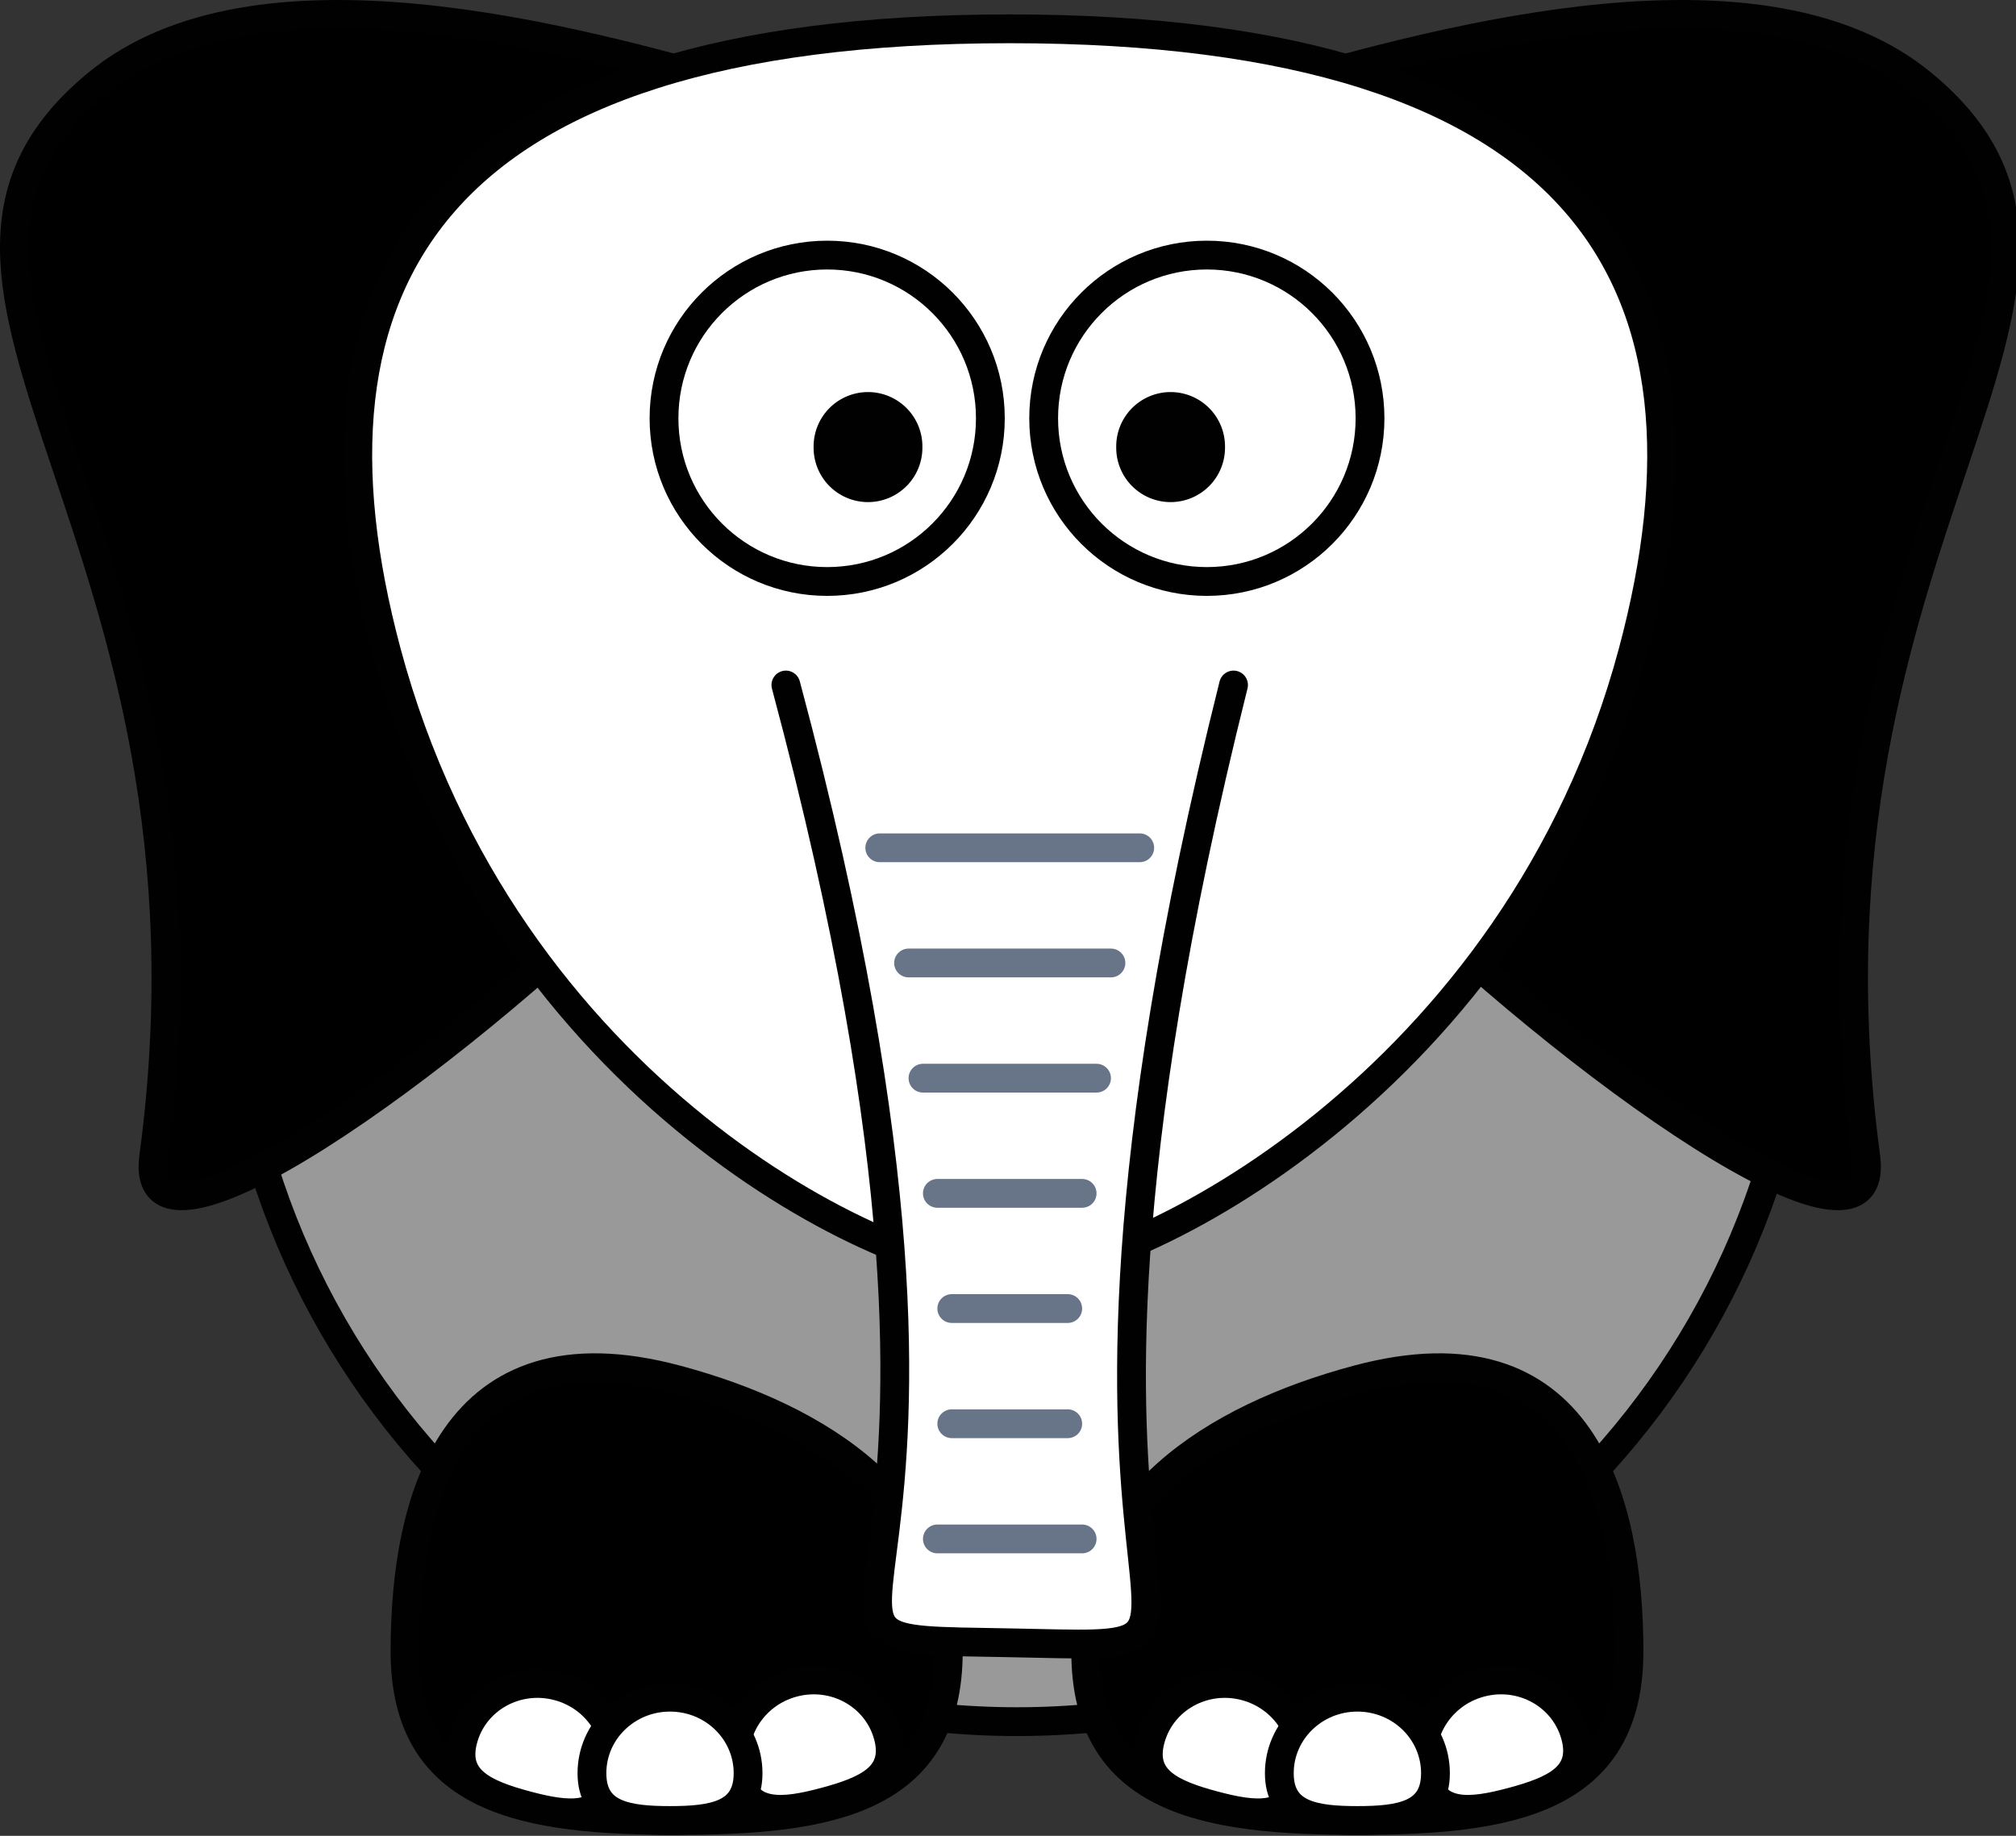
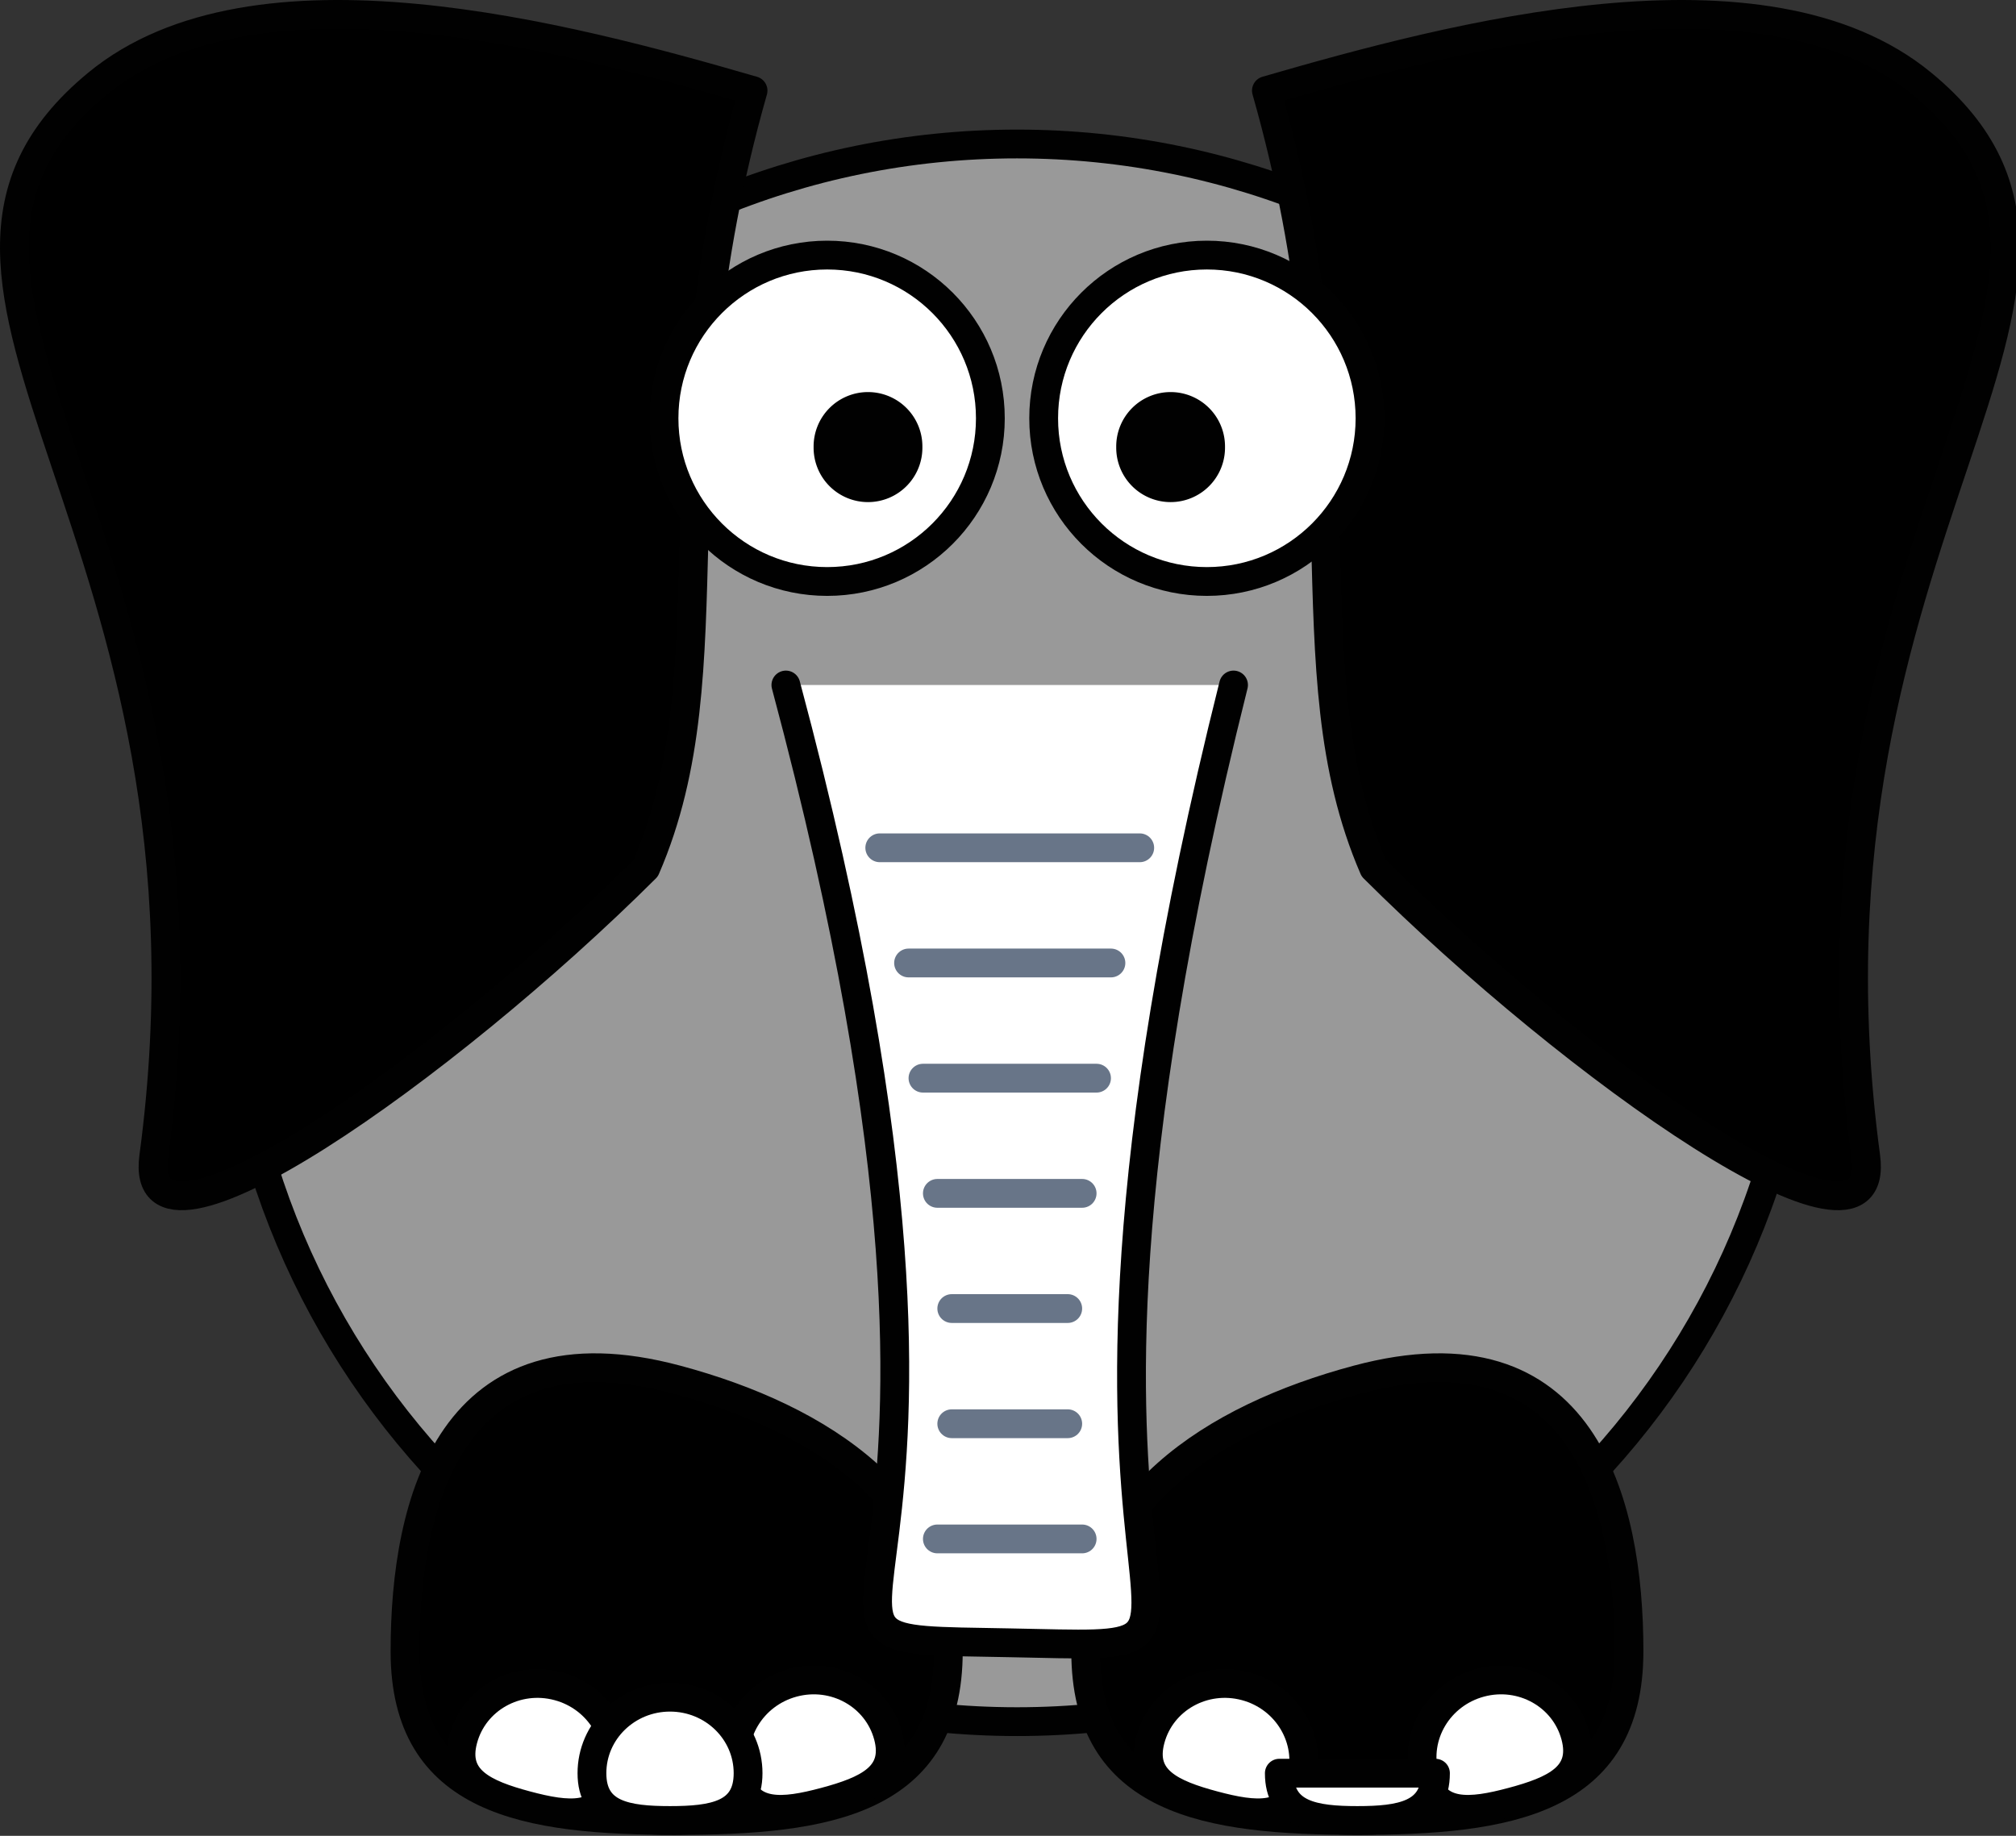
<svg xmlns="http://www.w3.org/2000/svg" width="280" height="255" viewBox="0 0 280 255">
  <rect x="0" y="0" width="280" height="255" fill="#333333" stroke="none" />
  <path d="M250.79 129.57c.018 60.508-49.028 109.57-109.54 109.57-60.51 0-109.56-49.061-109.54-109.57C31.69 69.062 80.738 20 141.25 20c60.509 0 109.56 49.061 109.54 109.57z" fill="#999" stroke-linecap="round" stroke-width="4" stroke="#010101" stroke-linejoin="round" />
  <path d="M56.252 229.37c-.006 20.842 16.887 23.497 37.729 23.497s37.735-2.655 37.729-23.497c.006-20.841-17.598-32.346-37.73-37.739-31.317-8.392-37.734 16.898-37.728 37.739z" stroke-linecap="round" stroke-width="4" stroke="#010101" stroke-linejoin="round" />
  <path d="M123.35 241.12c1.51 5.63-2.987 7.604-8.773 9.154s-10.667 2.089-12.174-3.542c-1.511-5.631 1.956-11.452 7.74-13.003s11.699 1.759 13.207 7.391z" fill="#fff" stroke-linecap="round" stroke-width="4" stroke="#010101" stroke-linejoin="round" />
  <path d="M85.267 247.22c-1.507 5.632-6.39 5.092-12.174 3.543-5.786-1.551-10.284-3.525-8.773-9.155 1.507-5.631 7.42-8.94 13.206-7.39 5.785 1.55 9.25 7.371 7.74 13.002z" fill="#fff" stroke-linecap="round" stroke-width="4" stroke="#010101" stroke-linejoin="round" />
  <path d="M103.9 246.3c.002 5.829-4.853 6.571-10.843 6.571s-10.844-.742-10.842-6.571c-.002-5.83 4.853-10.557 10.842-10.557 5.99 0 10.845 4.726 10.843 10.557z" fill="#fff" stroke-linecap="round" stroke-width="4" stroke="#010101" stroke-linejoin="round" />
  <path d="M226.25 229.37c.006 20.842-16.887 23.497-37.73 23.497s-37.734-2.655-37.728-23.497c-.007-20.841 17.598-32.346 37.729-37.739 31.319-8.392 37.735 16.898 37.729 37.739z" stroke-linecap="round" stroke-width="4" stroke="#010101" stroke-linejoin="round" />
  <path d="M218.81 241.12c1.51 5.63-2.987 7.604-8.773 9.154-5.785 1.551-10.666 2.089-12.174-3.542-1.511-5.631 1.956-11.452 7.74-13.003s11.699 1.759 13.207 7.391z" fill="#fff" stroke-linecap="round" stroke-width="4" stroke="#010101" stroke-linejoin="round" />
  <path d="M180.73 247.22c-1.508 5.632-6.39 5.092-12.175 3.543-5.785-1.551-10.283-3.525-8.772-9.155 1.508-5.631 7.42-8.94 13.206-7.39 5.784 1.55 9.25 7.371 7.74 13.002z" fill="#fff" stroke-linecap="round" stroke-width="4" stroke="#010101" stroke-linejoin="round" />
-   <path d="M199.37 246.3c.002 5.829-4.853 6.571-10.843 6.571s-10.845-.742-10.843-6.571c-.002-5.83 4.854-10.557 10.843-10.557 5.99 0 10.845 4.726 10.843 10.557z" fill="#fff" stroke-linecap="round" stroke-width="4" stroke="#010101" stroke-linejoin="round" />
+   <path d="M199.37 246.3c.002 5.829-4.853 6.571-10.843 6.571s-10.845-.742-10.843-6.571z" fill="#fff" stroke-linecap="round" stroke-width="4" stroke="#010101" stroke-linejoin="round" />
  <path d="M13.504 11.656c21.953-18.108 65.234-6.565 91.086.931-14.053 49.307-2.82 80.095-14.908 108.01-27.77 27.66-70.754 58.11-68.332 40.09 11.667-86.851-41.908-120.94-7.846-149.03v-.001z" stroke-width="4" stroke-linecap="round" stroke="#010101" stroke-linejoin="round" />
  <path d="M266.98 11.656c-21.953-18.108-65.234-6.565-91.09.93 14.057 49.308 2.826 80.097 14.912 108.01 27.77 27.659 70.754 58.115 68.333 40.09-11.667-86.85 41.908-120.94 7.846-149.03h-.001z" stroke-width="4" stroke-linecap="round" stroke="#010101" stroke-linejoin="round" />
-   <path d="M140.24 4.002c-80.354 0-100.3 35.215-86.544 86.569 16.307 60.859 69.458 86.569 86.543 86.569s70.504-26.706 86.544-86.57c13.734-51.255-6.189-86.568-86.543-86.568z" fill="#fff" stroke-linecap="round" stroke-width="4" stroke="#010101" stroke-linejoin="round" />
  <path d="M190.28 58.101c.003 12.519-10.145 22.669-22.663 22.669-12.52 0-22.667-10.15-22.663-22.669-.004-12.519 10.144-22.669 22.663-22.669 12.519-.001 22.666 10.15 22.663 22.669z" fill="#fff" stroke-linecap="round" stroke-width="4" stroke="#010101" stroke-linejoin="round" />
  <g>
    <path d="M170.14 62.101a7.555 7.555 0 11-15.109 0 7.555 7.555 0 1115.109 0z" fill="#010101" />
  </g>
  <g>
    <path d="M137.55 58.101c.004 12.519-10.145 22.669-22.663 22.669S92.22 70.62 92.224 58.101c-.003-12.519 10.145-22.669 22.663-22.669s22.667 10.15 22.663 22.669z" fill="#fff" stroke-linecap="round" stroke-width="4" stroke="#010101" stroke-linejoin="round" />
  </g>
  <g>
    <path d="M128.11 62.101a7.555 7.555 0 11-15.109 0 7.555 7.555 0 1115.109 0z" fill="#010101" />
  </g>
  <g />
  <g>
    <path d="M109.15 95.148c36.539 136.37-10.192 132.27 31.087 133.04 41.278.768-3.302 4.275 31.087-133.04" fill="#fff" stroke-width="4" stroke-linecap="round" stroke="#010101" stroke-linejoin="round" />
  </g>
  <g>
    <path d="M130.19 213.76h20.106" fill="none" stroke-width="4" stroke-linecap="round" stroke="#687588" stroke-linejoin="round" />
  </g>
  <g>
    <path d="M132.19 197.76h16.106" fill="none" stroke-width="4" stroke-linecap="round" stroke="#687588" stroke-linejoin="round" />
  </g>
  <g>
    <path d="M132.19 181.76h16.106" fill="none" stroke-width="4" stroke-linecap="round" stroke="#687588" stroke-linejoin="round" />
  </g>
  <g>
    <path d="M130.19 165.76h20.106" fill="none" stroke-width="4" stroke-linecap="round" stroke="#687588" stroke-linejoin="round" />
  </g>
  <g>
    <path d="M128.19 149.76h24.106" fill="none" stroke-width="4" stroke-linecap="round" stroke="#687588" stroke-linejoin="round" />
  </g>
  <g>
    <path d="M126.19 133.76h28.106" fill="none" stroke-width="4" stroke-linecap="round" stroke="#687588" stroke-linejoin="round" />
  </g>
  <g>
    <path d="M122.19 117.76h36.106" fill="none" stroke-width="4" stroke-linecap="round" stroke="#687588" stroke-linejoin="round" />
  </g>
</svg>